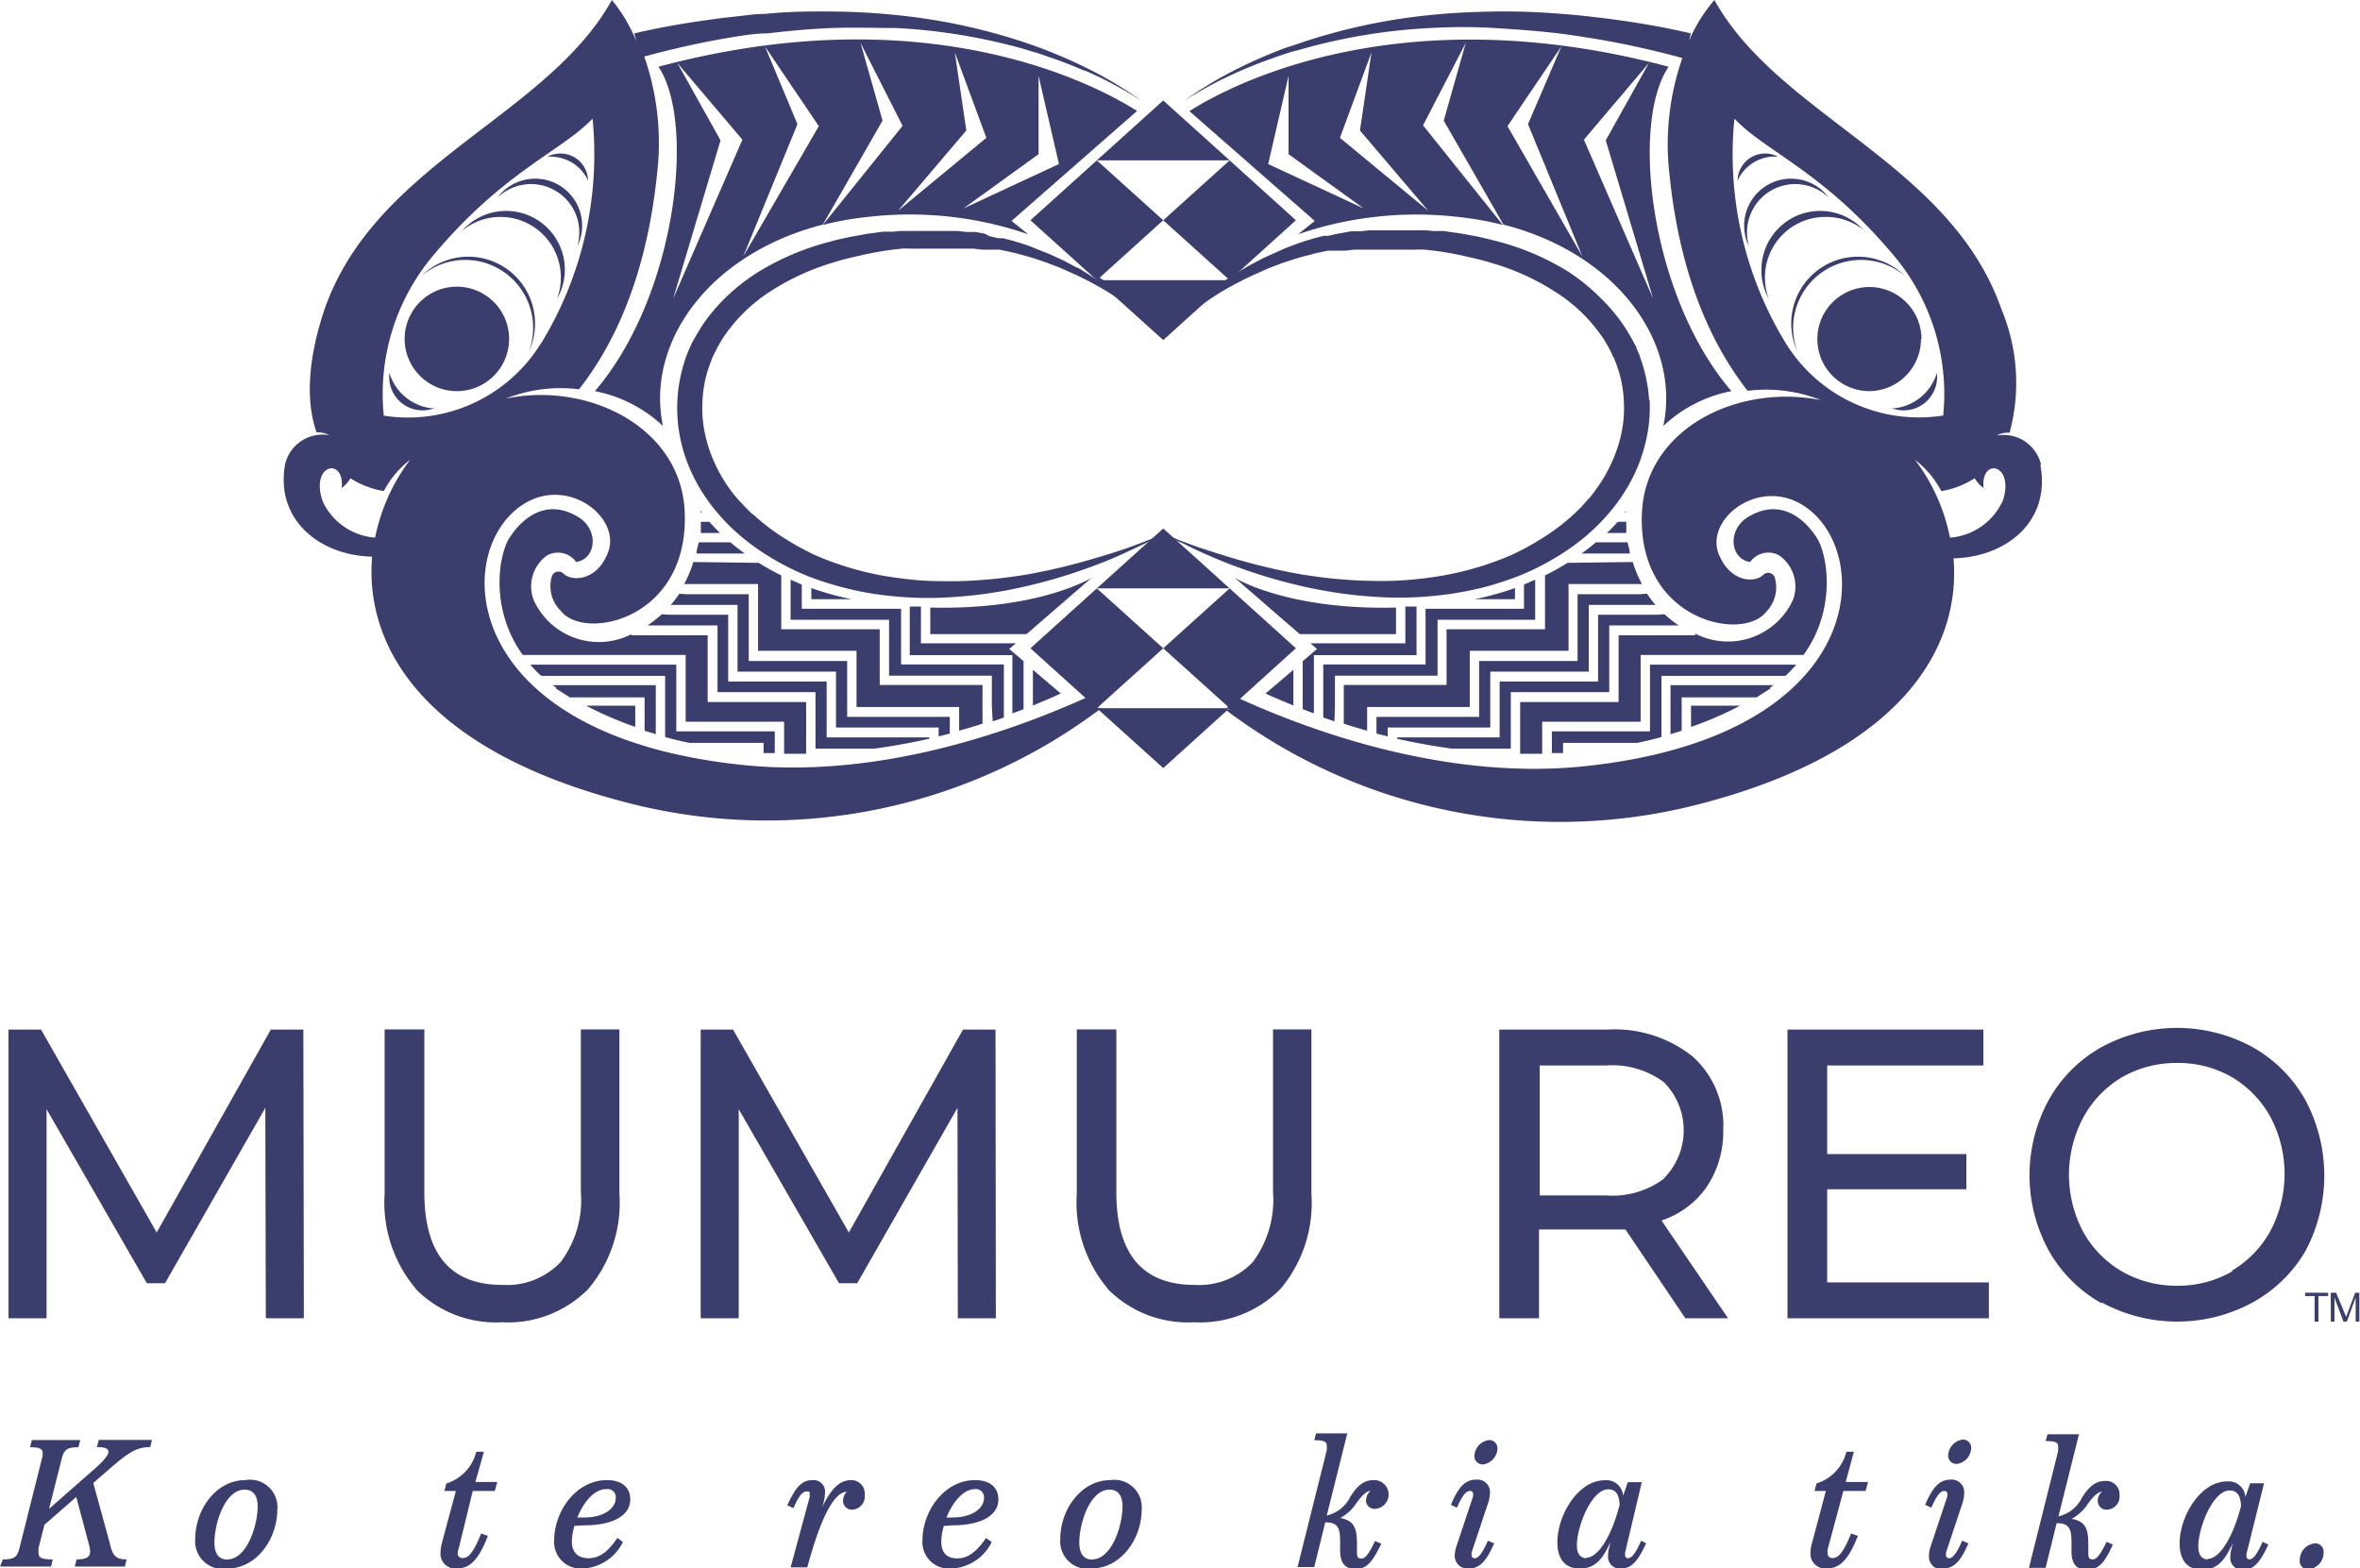
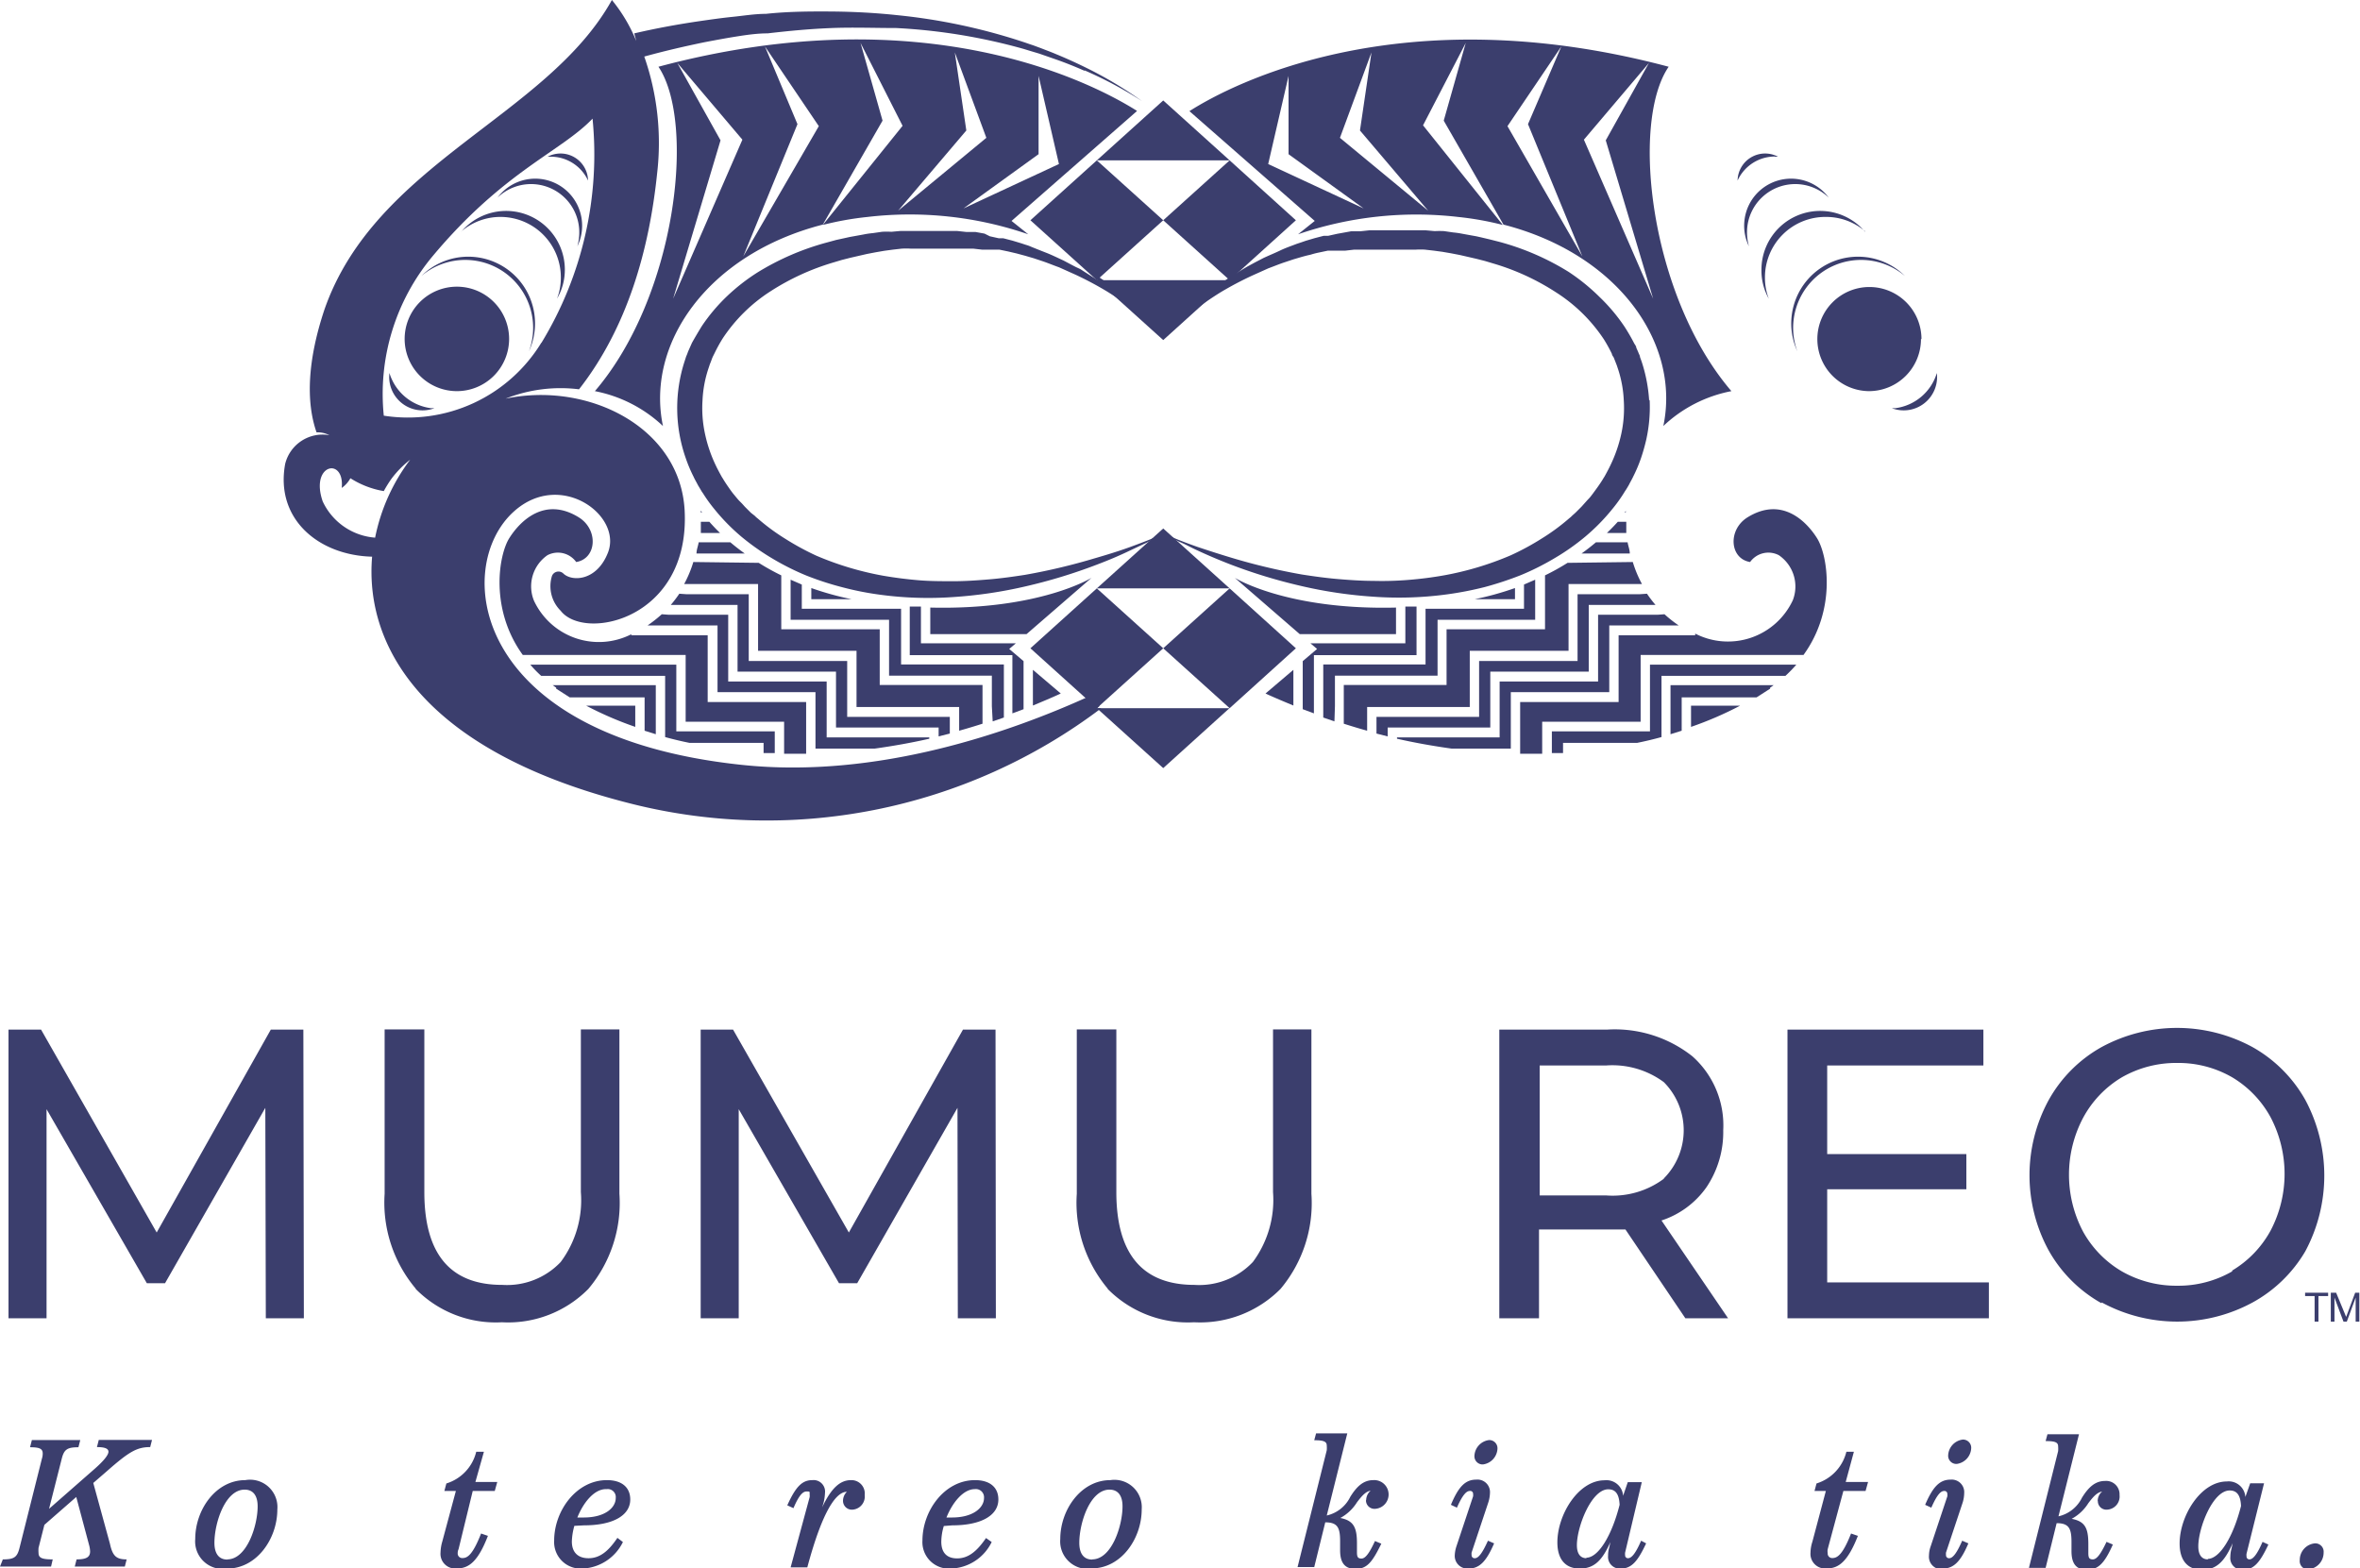
<svg xmlns="http://www.w3.org/2000/svg" viewBox="0 0 141.43 93.99">
  <defs>
    <style>.cls-1{fill:#3b3e6d}</style>
  </defs>
  <g id="Layer_2" data-name="Layer 2">
    <g id="Layer_1-2" data-name="Layer 1">
      <path class="cls-1" d="M16.23 61.7 9.39 73.86 2.46 61.7H.51V79h2.28V66.47L8.8 76.9h1.09l6.01-10.51.03 12.61h2.28l-.03-17.3h-1.95zM24.91 77.22a8 8 0 0 1-1.86-5.68v-9.85h2.38v9.75q0 5.57 4.68 5.56a4.43 4.43 0 0 0 3.49-1.37 6.18 6.18 0 0 0 1.21-4.19v-9.75h2.31v9.85a8 8 0 0 1-1.86 5.7 6.76 6.76 0 0 1-5.18 2 6.73 6.73 0 0 1-5.17-2M57.4 79l-.02-12.61-6.01 10.51h-1.09l-6.01-10.43V79h-2.28V61.7h1.94l6.94 12.16 6.84-12.16h1.95l.02 17.3H57.4zM66.38 77.22a8 8 0 0 1-1.85-5.68v-9.85h2.37v9.75c0 3.71 1.57 5.56 4.68 5.56a4.43 4.43 0 0 0 3.5-1.37 6.24 6.24 0 0 0 1.21-4.19v-9.75h2.3v9.85a8 8 0 0 1-1.85 5.7 6.78 6.78 0 0 1-5.18 2 6.75 6.75 0 0 1-5.18-2M99.71 70.62a4.09 4.09 0 0 0 0-5.77 5.19 5.19 0 0 0-3.44-1h-4v7.79h4a5.14 5.14 0 0 0 3.44-1M101 79l-3.59-5.32h-5.18V79h-2.38V61.7h6.49a7.49 7.49 0 0 1 5.08 1.6 5.54 5.54 0 0 1 1.85 4.43 5.92 5.92 0 0 1-1 3.41 5.31 5.31 0 0 1-2.7 2l3.99 5.86ZM119.19 76.85V79h-12.07V61.7h11.74v2.15h-9.36v5.31h8.34v2.11h-8.34v5.58h9.69zM133.77 76.14a6.29 6.29 0 0 0 2.3-2.39 7.3 7.3 0 0 0 0-6.8 6.29 6.29 0 0 0-2.3-2.39 6.44 6.44 0 0 0-3.29-.86 6.55 6.55 0 0 0-3.32.86 6.29 6.29 0 0 0-2.33 2.44 7.3 7.3 0 0 0 0 6.8 6.29 6.29 0 0 0 2.33 2.39 6.55 6.55 0 0 0 3.32.86 6.44 6.44 0 0 0 3.29-.86m-7.83 1.91a8.25 8.25 0 0 1-3.17-3.17 9.41 9.41 0 0 1 0-9 8.21 8.21 0 0 1 3.17-3.18 9.48 9.48 0 0 1 9.05 0 8.27 8.27 0 0 1 3.16 3.16 9.61 9.61 0 0 1 0 9.08 8.27 8.27 0 0 1-3.15 3.06 9.48 9.48 0 0 1-9.05 0M115.15 20.32a3.12 3.12 0 1 0-3.15 3.12 3.12 3.12 0 0 0 3.12-3.12M106.37 9.39h.18a1.65 1.65 0 0 0-2.42 1.43 2.46 2.46 0 0 1 2.24-1.44M116.07 22.36a3 3 0 0 1-2.48 2.1h-.22a2 2 0 0 0 2.7-2.12" />
      <path class="cls-1" d="M114.16 16.54a4 4 0 0 0-6.45 4.51 4.07 4.07 0 0 1 6.45-4.51" />
      <path class="cls-1" d="M111.77 13.89a3.52 3.52 0 0 0-6.21 2.27 3.43 3.43 0 0 0 .44 1.74 3.47 3.47 0 0 1-.23-1.25 3.62 3.62 0 0 1 3.66-3.65 3.58 3.58 0 0 1 2.34.86" />
      <path class="cls-1" d="M104.7 13.75a2.89 2.89 0 0 1 4.89-1.91 2.81 2.81 0 0 0-5.06 1.51 2.79 2.79 0 0 0 .28 1.41 3.08 3.08 0 0 1-.11-1M98.83 24a9.24 9.24 0 0 0-.45-2.33l-.1-.28c0-.09-.07-.18-.1-.28l-.12-.27c0-.09-.08-.18-.13-.27a11.72 11.72 0 0 0-.58-1 10.77 10.77 0 0 0-1.51-1.79A12 12 0 0 0 94 16.29a15.47 15.47 0 0 0-4.16-1.8l-.55-.14-.55-.13-.27-.06-.28-.05-.55-.1a5.21 5.21 0 0 0-.55-.08l-.55-.08a5.54 5.54 0 0 0-.56 0l-.56-.05H82.08l-.56.06h-.55l-.55.1-.28.05-.27.06-.27.06h-.27l-.54.14-.54.16-.26.09-.27.09c-.34.13-.69.25-1 .4s-.68.3-1 .45l-.5.26-.24.13-.24.13c-.35.21-.7.42-1 .64h-.05c-.26.18-.53.36-.78.55a17.65 17.65 0 0 0-1.68 1.41c-.27.26-.53.52-.77.79s-.48.55-.69.84a13.69 13.69 0 0 1 1.6-1.45 19.41 19.41 0 0 1 1.77-1.24 20.38 20.38 0 0 1 1.89-1l.49-.22.49-.22c.33-.12.66-.26 1-.37l.51-.17.51-.15.26-.07.26-.06a4.77 4.77 0 0 1 .51-.13l.52-.11h1.05l.53-.06h3.7a4.75 4.75 0 0 1 .53 0l.53.06.52.07.52.09.52.1 1 .23.51.13.5.15a14.29 14.29 0 0 1 3.76 1.73 9.65 9.65 0 0 1 2.87 2.82 9.17 9.17 0 0 1 .48.87c0 .07.07.15.11.22l.09.23.09.23.08.24a7 7 0 0 1 .34 1.87 7.25 7.25 0 0 1-.15 2 8.37 8.37 0 0 1-.65 1.88c-.07.15-.15.3-.23.45l-.12.22-.07.11-.06.1c-.18.29-.38.56-.58.83s-.22.27-.33.39l-.17.19-.17.19-.09.09-.09.09-.18.18-.19.17a1.54 1.54 0 0 1-.19.17 12.43 12.43 0 0 1-1.66 1.22 15.42 15.42 0 0 1-1.85 1 18.45 18.45 0 0 1-4 1.2q-1 .18-2.1.27t-2.13.06c-.71 0-1.42-.05-2.13-.11s-1.43-.16-2.14-.27a36.55 36.55 0 0 1-4.21-1q-1-.3-2.07-.66c-.68-.24-1.36-.5-2-.79.31.19.63.36 1 .52s.66.33 1 .48c.66.31 1.33.59 2 .85a31.83 31.83 0 0 0 4.2 1.28 26.79 26.79 0 0 0 4.37.65 21.48 21.48 0 0 0 4.46-.15 20.35 20.35 0 0 0 2.2-.43 20 20 0 0 0 2.15-.71 15.41 15.41 0 0 0 2-1A13.53 13.53 0 0 0 95 32.16a12 12 0 0 0 1.62-1.65 9 9 0 0 0 .68-.94l.08-.13.08-.12.15-.25c.09-.18.19-.35.27-.52a8.68 8.68 0 0 0 .46-1.09 11.16 11.16 0 0 0 .32-1.13 9 9 0 0 0 .2-2.37M97.44 30.6l-.07.11h.06a.5.5 0 0 1 0-.11M94.78 33.17h2.89c0-.23-.1-.46-.13-.67h-1.9c-.26.22-.54.44-.86.67M80 42.32v-1.83h6.15v-3.35H92v-2.4l-.67.29v1.45h-5.9v3.34H79.3V43l.67.23Z" />
      <path class="cls-1" d="M88.37 35.91h2.42v-.67a17.94 17.94 0 0 1-2.42.67M78.74 42.32v-3.06h6.15v-2.91h-.67v2.2h-5.69l.4.34-.86.73v2.88l.67.25ZM96.26 31.94h1.2v-.67h-.51c-.17.19-.39.42-.65.67M99.34 36.84h-3.57v4h-5.9v3.35h-6.15v.08c1.1.25 2.19.44 3.26.59h3.56v-3.38h5.9v-4h4.16a7.39 7.39 0 0 1-.85-.67Z" />
      <path class="cls-1" d="M93.94 33.73a14.11 14.11 0 0 1-1.35.75v3.23h-5.9v3.34h-6.16v2.32c.47.15.93.29 1.4.42v-1.42h6.15V39H94v-4h4.4a7 7 0 0 1-.55-1.32ZM101.34 42.29v1.27a21 21 0 0 0 2.94-1.27h-2.94Z" />
      <path class="cls-1" d="m106.08 41.21.21-.15h-6.18V44l.67-.21v-2h4.49l.81-.52" />
      <path class="cls-1" d="M107.63 39.83h-8.75v4H93v1.3h.67v-.61h4.43c.5-.1 1-.22 1.47-.35V40.5H107a8.15 8.15 0 0 0 .65-.67M94.23 45" />
      <path class="cls-1" d="M101.59 38.07H97v4h-5.9v3.1h1.32v-1.92h5.9v-4h9.76c2-2.76 1.44-6 .81-7s-2.1-2.52-4.16-1.25c-1.2.74-1.08 2.48.15 2.68a1.35 1.35 0 0 1 1.72-.41 2.27 2.27 0 0 1 .84 2.7 4.29 4.29 0 0 1-5.85 2M81.8 38h1.86v-1.59c-6.55.16-9.66-1.78-9.66-1.78L77.89 38ZM77.51 40.14l-1.67 1.42c.56.26 1.12.49 1.67.72Z" />
      <path class="cls-1" d="M98.26 35.61h-3.72v4h-5.9v3.35h-6.15v1l.67.17v-.53h6.15v-3.35h5.9v-4h4a7.43 7.43 0 0 1-.51-.67Z" />
-       <path class="cls-1" d="M120 30.05a3.78 3.78 0 0 1-3.14 2.17 11.44 11.44 0 0 0-2.1-4.67 6.34 6.34 0 0 1 1.12 1.14c.17.25.33.5.46.74a5.27 5.27 0 0 0 2-.77 1.85 1.85 0 0 0 .53.58c-.18-1.87 1.91-1.44 1.14.81m-3.62-5.14a9.37 9.37 0 0 1-9.39-4.37 21.69 21.69 0 0 1-3.06-13.43c1.89 2 5.33 3.15 9.59 8.25a12.87 12.87 0 0 1 2.92 9.55m5.86 2.91a2.31 2.31 0 0 0-2.65-1.72 1.44 1.44 0 0 1 .77-.17 11.4 11.4 0 0 0-.47-7.35C116.9 9.76 106.63 7 102.74 0a9.56 9.56 0 0 0-1.53 2.46l.12-.46c-1.29-.3-2.59-.54-3.89-.73-.66-.1-1.31-.18-2-.26s-1.31-.14-2-.19C92.2.72 90.88.67 89.57.69s-2.63.08-3.94.22A35.28 35.28 0 0 0 78 2.55l-.23.08-.24.08-.53.17c-.3.12-.61.23-.91.36-.61.25-1.2.52-1.79.81a23.77 23.77 0 0 0-3.35 2 24.09 24.09 0 0 1 3.45-1.83c.6-.26 1.2-.5 1.81-.71.31-.12.61-.21.92-.32l.47-.14.23-.05.23-.07a34.74 34.74 0 0 1 7.63-1.25c1.29-.07 2.58-.08 3.86 0s2.57.17 3.85.32c.64.08 1.27.18 1.91.28s1.27.22 1.9.34c1.21.25 2.42.53 3.61.86a15.72 15.72 0 0 0-.77 7c.47 4.55 1.77 9.21 4.68 12.94a8.94 8.94 0 0 1 4.4.56c-5-1-10.47 1.7-10.73 6.7-.33 6.49 6 7.81 7.43 6a2.1 2.1 0 0 0 .52-2.1.42.42 0 0 0-.67-.14c-.51.51-2 .48-2.69-1.26-.85-2.23 2.86-4.94 5.63-2.47 3.7 3.3 2.66 13.46-13.58 15.2-8.21.88-16.29-2-20.9-4.11l-.61.58.15.14h-.25a33.24 33.24 0 0 0 28.48 5.65c12.12-3.16 15.61-9.4 15.16-14.71 3.23-.08 5.82-2.26 5.21-5.56" />
      <path class="cls-1" d="m99.07 17.9-4.15-9.53 3.9-4.6-2.59 4.64ZM90.34 7.56l3.23-4.78-2 4.66 3.26 7.93Zm-4.75 5.07L80.3 8.26l1.89-5.12-.69 4.68ZM76 9.83l1.22-5.28v4.69l4.5 3.25Zm-4.72-3.17 7.51 6.58-1 .8A21.81 21.81 0 0 1 87.37 13a18.36 18.36 0 0 1 2.69.48l-4.78-5.97 2.56-4.94-1.32 4.66 3.58 6.23c6.89 1.77 10.62 7.13 9.58 12.07a8.17 8.17 0 0 1 4.08-2.09C98.89 17.76 97.69 7.37 100 4 84-.26 73.88 5 71.28 6.66M24.25 20.32a3.13 3.13 0 1 1 3.13 3.12 3.13 3.13 0 0 1-3.13-3.12M33 9.39h-.18a1.65 1.65 0 0 1 2.42 1.43A2.46 2.46 0 0 0 33 9.39M23.34 22.36a3 3 0 0 0 2.48 2.1h.22a2 2 0 0 1-2.7-2.12" />
      <path class="cls-1" d="M25.25 16.54a4 4 0 0 1 6.45 4.51 4.07 4.07 0 0 0-6.45-4.51" />
      <path class="cls-1" d="M27.64 13.89a3.52 3.52 0 0 1 6.21 2.27 3.43 3.43 0 0 1-.47 1.74 3.47 3.47 0 0 0 .23-1.25A3.62 3.62 0 0 0 30 13a3.58 3.58 0 0 0-2.34.86" />
      <path class="cls-1" d="M34.71 13.75a2.89 2.89 0 0 0-4.89-1.91 2.81 2.81 0 0 1 5.06 1.51 2.79 2.79 0 0 1-.28 1.41 3.08 3.08 0 0 0 .11-1M65.75 16.77c-.34-.22-.69-.43-1-.64l-.28-.13-.25-.13-.49-.26c-.33-.15-.67-.32-1-.45s-.69-.27-1-.4a2 2 0 0 0-.26-.09l-.27-.09-.53-.16-.54-.14h-.27l-.27-.06-.27-.06L59 14l-.55-.1h-.55l-.56-.06H53.98l-.56.05a5.29 5.29 0 0 0-.56 0l-.55.08a4.85 4.85 0 0 0-.55.08l-.55.1-.28.05-.27.06-.55.12-.55.15a15.67 15.67 0 0 0-4.17 1.8 11.87 11.87 0 0 0-1.82 1.42 10.77 10.77 0 0 0-1.51 1.79c-.21.34-.41.68-.59 1l-.12.27-.12.27a2.33 2.33 0 0 1-.11.28l-.09.28a9.08 9.08 0 0 0 .07 5.83 8.68 8.68 0 0 0 .46 1.09c.08.18.18.34.27.52l.15.25.07.12.09.13a9 9 0 0 0 .68.94 12 12 0 0 0 1.62 1.65 14.43 14.43 0 0 0 1.88 1.32 15.41 15.41 0 0 0 2 1 18 18 0 0 0 2.15.7 18.22 18.22 0 0 0 2.2.44 21.48 21.48 0 0 0 4.46.15 26.79 26.79 0 0 0 4.37-.65 31.83 31.83 0 0 0 4.2-1.28c.69-.26 1.36-.54 2-.85l1-.47c.33-.17.65-.34 1-.53-.66.29-1.34.55-2 .79s-1.38.46-2.07.66a36.55 36.55 0 0 1-4.21 1c-.71.11-1.42.21-2.14.27s-1.42.11-2.13.11-1.43 0-2.13-.06-1.41-.15-2.1-.27a18.54 18.54 0 0 1-4-1.2 16.07 16.07 0 0 1-1.84-1 12.43 12.43 0 0 1-1.66-1.22 1.54 1.54 0 0 1-.19-.17l-.23-.18-.18-.18-.09-.09-.09-.09-.17-.19-.18-.18c-.12-.13-.22-.26-.33-.39s-.4-.54-.58-.83l-.06-.1-.07-.11-.12-.22c-.08-.15-.16-.3-.23-.45a8.37 8.37 0 0 1-.65-1.9 7.25 7.25 0 0 1-.15-2 7 7 0 0 1 .36-1.93l.08-.24.09-.23a2.18 2.18 0 0 1 .09-.23l.11-.22a9.17 9.17 0 0 1 .48-.87 9.73 9.73 0 0 1 2.86-2.82 14.51 14.51 0 0 1 3.77-1.73l.5-.15.51-.13 1-.23.52-.1.52-.09.52-.07.53-.06a4.53 4.53 0 0 1 .53 0h3.75l.53.06h1.04l.53.11.51.12.26.07.26.07.51.15.51.17c.33.11.66.25 1 .37l.49.22.49.22a20.22 20.22 0 0 1 1.88 1 18.11 18.11 0 0 1 1.77 1.24 13 13 0 0 1 1.61 1.45c-.21-.29-.45-.57-.69-.84s-.5-.53-.77-.79a19 19 0 0 0-1.68-1.41c-.25-.19-.52-.37-.78-.55ZM42 30.6l.07.11H42a.87.87 0 0 1 0-.11M44.63 33.17h-2.89c0-.23.1-.46.13-.67h1.9c.26.22.54.44.86.67M59.44 42.32v-1.83h-6.16v-3.35h-5.9v-2.4l.67.29v1.45H54v3.34h6.16V43l-.67.23Z" />
      <path class="cls-1" d="M51 35.91h-2.38v-.67a17.94 17.94 0 0 0 2.42.67M60.67 42.32v-3.06h-6.15v-2.91h.67v2.2h5.69l-.4.34.86.73v2.88l-.67.25ZM43.14 31.94H42v-.67h.51c.17.19.38.42.64.67M40.07 36.84h3.57v4h5.9v3.35h6.15v.08c-1.1.25-2.19.44-3.26.59h-3.56v-3.38H43v-4h-4.19a8.37 8.37 0 0 0 .85-.67Z" />
      <path class="cls-1" d="M45.47 33.73a14.11 14.11 0 0 0 1.35.75v3.23h5.9v3.34h6.16v2.32c-.47.15-.93.29-1.4.42v-1.42h-6.15V39h-5.9v-4H41a7 7 0 0 0 .55-1.32ZM38.07 42.29v1.27a21 21 0 0 1-2.94-1.27h2.94Z" />
      <path class="cls-1" d="m33.33 41.21-.21-.15h6.18V44l-.67-.21v-2h-4.49l-.81-.52" />
      <path class="cls-1" d="M31.78 39.83h8.75v4h5.9v1.3h-.67v-.61h-4.43c-.5-.1-1-.22-1.47-.35V40.5h-7.43a6.78 6.78 0 0 1-.65-.67M45.18 45" />
      <path class="cls-1" d="M37.82 38.07h4.59v4h5.9v3.1h-1.32v-1.92h-5.9v-4h-9.76c-2-2.76-1.44-6-.81-7s2.1-2.52 4.16-1.25c1.2.74 1.08 2.48-.15 2.68a1.35 1.35 0 0 0-1.72-.41A2.27 2.27 0 0 0 32 36a4.29 4.29 0 0 0 5.85 2M57.61 38h-1.86v-1.59c6.54.16 9.66-1.78 9.66-1.78L61.52 38ZM61.9 40.14l1.67 1.42c-.56.26-1.12.49-1.67.72Z" />
      <path class="cls-1" d="M41.14 35.61h3.73v4h5.9v3.35h6.15v1l-.67.17v-.53H50.1v-3.35h-5.9v-4h-4a7.43 7.43 0 0 0 .51-.67Z" />
      <path class="cls-1" d="M32.44 20.54A9.37 9.37 0 0 1 23 24.91a12.87 12.87 0 0 1 2.92-9.55c4.26-5.1 7.7-6.27 9.59-8.25a21.69 21.69 0 0 1-3.06 13.43M21 28.66a5.38 5.38 0 0 0 2 .77 7.45 7.45 0 0 1 .46-.74 6 6 0 0 1 1.12-1.14 11.44 11.44 0 0 0-2.1 4.67 3.78 3.78 0 0 1-3.14-2.17c-.78-2.25 1.32-2.68 1.14-.81a1.76 1.76 0 0 0 .52-.58M65 4.22a23.67 23.67 0 0 1 3.44 1.84 23.77 23.77 0 0 0-3.35-2c-.59-.29-1.18-.56-1.79-.81-.3-.13-.61-.24-.91-.36l-.46-.17-.24-.08-.23-.08A35.28 35.28 0 0 0 53.78.91C52.47.77 51.16.7 49.84.69s-2.63 0-3.94.14c-.66 0-1.31.11-2 .18s-1.3.16-2 .26c-1.3.19-2.6.43-3.89.73l.12.46A9.56 9.56 0 0 0 36.67 0C32.78 7 22.5 9.76 19.44 18.56c-1 3-1.12 5.49-.47 7.35a1.54 1.54 0 0 1 .77.17 2.31 2.31 0 0 0-2.65 1.72c-.61 3.3 2 5.48 5.21 5.56-.45 5.31 3 11.55 15.16 14.71A33.25 33.25 0 0 0 66 42.44h-.25l.15-.14-.61-.58c-4.61 2.1-12.69 5-20.9 4.11-16.24-1.74-17.28-11.9-13.58-15.19 2.77-2.48 6.48.23 5.63 2.46-.67 1.74-2.18 1.77-2.69 1.26a.42.42 0 0 0-.67.15 2.07 2.07 0 0 0 .52 2.09c1.42 1.85 7.76.52 7.43-6-.26-5-5.78-7.75-10.73-6.71a8.94 8.94 0 0 1 4.4-.56c2.91-3.72 4.21-8.39 4.68-12.94a15.72 15.72 0 0 0-.77-7c1.19-.33 2.4-.61 3.61-.86.63-.12 1.27-.24 1.9-.34S45.37 2 46 2c1.28-.15 2.56-.27 3.85-.32s2.57 0 3.86 0a34.74 34.74 0 0 1 7.63 1.25l.23.07.23.07.47.14.92.32c.61.21 1.21.45 1.8.71" />
      <path class="cls-1" d="m40.34 17.9 4.15-9.53-3.9-4.6 2.59 4.64Zm8.73-10.34-3.23-4.78 1.95 4.66-3.25 7.93Zm4.75 5.07 5.29-4.37-1.89-5.12.69 4.68Zm9.64-2.8-1.22-5.28v4.69l-4.5 3.25Zm4.67-3.17-7.51 6.58 1 .8A21.81 21.81 0 0 0 52 13a18.36 18.36 0 0 0-2.69.48l4.78-5.94-2.52-4.97 1.32 4.66-3.58 6.23c-6.89 1.77-10.62 7.13-9.58 12.07a8.22 8.22 0 0 0-4.08-2.09C40.52 17.76 41.72 7.37 39.46 4c16-4.28 26.07 1 28.67 2.64M73.69 35.26l-3.98-3.59-3.98 3.59h7.96zM69.71 38.85l-3.98-3.59-3.98 3.59 3.98 3.59 3.98-3.59z" />
      <path class="cls-1" d="m65.73 42.44 3.98 3.59 3.97-3.59h-7.95zM73.69 42.44l3.97-3.59-3.97-3.59-3.98 3.59 3.98 3.59zM73.69 9.61l-3.98-3.59-3.98 3.59h7.96zM69.71 13.2l-3.98-3.59-3.98 3.59 3.98 3.59 3.98-3.59zM65.73 16.79l3.98 3.59 3.97-3.59h-7.95zM73.69 16.79l3.97-3.59-3.97-3.59-3.98 3.59 3.98 3.59zM138.14 77.47v.2h.57v1.53h.23v-1.53h.58v-.2Zm3 0-.54 1.45-.6-1.45h-.32v1.73h.22v-1.44l.54 1.44h.2l.53-1.44v1.44h.22v-1.73ZM9 86.72l.11-.43H5.92l-.11.43c.47 0 .69.09.69.28s-.28.54-.8 1l-2.76 2.42.76-3c.14-.56.33-.69 1-.69l.11-.43h-2.9l-.11.43c.55 0 .76.08.76.37a1 1 0 0 1-.05.32l-1.34 5.34c-.14.56-.32.69-1 .69l-.17.43h3.06l.1-.43c-.62 0-.85-.08-.85-.38a1.88 1.88 0 0 1 0-.31l.35-1.38 1.91-1.67.78 2.92a1.64 1.64 0 0 1 .05.34c0 .36-.25.48-.81.48l-.11.43h3l.11-.43c-.61 0-.84-.19-1-.93l-1-3.65.82-.71C7.73 87 8.2 86.72 9 86.72M13.62 94c1.76 0 3-1.78 3-3.54a1.64 1.64 0 0 0-1.92-1.76c-1.77 0-3 1.78-3 3.53A1.65 1.65 0 0 0 13.62 94m0-.54c-.51 0-.77-.37-.77-1 0-1.19.64-3.19 1.81-3.19.52 0 .78.37.78 1 0 1.17-.65 3.18-1.82 3.18m14.71-4.1h1.32l.15-.54h-1.31L29 87h-.46a2.64 2.64 0 0 1-1.79 1.9l-.12.45h.69l-.82 3.05a2.51 2.51 0 0 0-.1.64.88.88 0 0 0 1 .95c.72 0 1.26-.45 1.84-1.95l-.41-.14c-.51 1.3-.83 1.47-1.11 1.47a.27.27 0 0 1-.29-.3.5.5 0 0 1 .05-.23ZM35 91.41c1.73 0 2.77-.59 2.77-1.55 0-.72-.5-1.16-1.4-1.16-1.83 0-3.16 1.84-3.16 3.62A1.59 1.59 0 0 0 34.9 94a2.83 2.83 0 0 0 2.43-1.59l-.33-.25c-.55.82-1.07 1.22-1.73 1.22s-1-.38-1-1a3.81 3.81 0 0 1 .15-.94Zm1.36-2.17a.48.48 0 0 1 .54.53c0 .59-.65 1.17-1.92 1.17h-.38c.35-.88 1-1.7 1.71-1.7M51 88.7c-.64 0-1.17.45-1.73 1.63l.08-.26a2.91 2.91 0 0 0 .09-.6.69.69 0 0 0-.76-.77c-.62 0-1 .41-1.5 1.51l.37.17c.33-.77.56-1 .78-1s.19 0 .19.18a.56.56 0 0 1 0 .16l-1.14 4.21h1c.93-3.47 1.75-4.53 2.37-4.53a.76.76 0 0 0-.23.54.53.53 0 0 0 .57.53.79.79 0 0 0 .73-.88.8.8 0 0 0-.82-.89m6.07 2.71c1.72 0 2.76-.59 2.76-1.55 0-.72-.5-1.16-1.4-1.16-1.83 0-3.15 1.84-3.15 3.62A1.59 1.59 0 0 0 57 94a2.82 2.82 0 0 0 2.43-1.59l-.34-.24c-.56.82-1.08 1.22-1.73 1.22s-.95-.38-.95-1a3.39 3.39 0 0 1 .15-.94Zm1.35-2.17a.49.49 0 0 1 .55.53c0 .59-.66 1.17-1.92 1.17h-.33c.35-.88 1-1.7 1.7-1.7m7 4.75c1.77 0 3-1.78 3-3.54a1.64 1.64 0 0 0-1.88-1.75c-1.76 0-3 1.78-3 3.53A1.65 1.65 0 0 0 65.45 94m0-.54c-.51 0-.77-.37-.77-1 0-1.19.64-3.19 1.81-3.19.52 0 .78.37.78 1 0 1.17-.65 3.18-1.82 3.18m16.41-3.56a.51.51 0 0 0 .55.53.86.86 0 0 0-.11-1.72c-.6 0-1 .39-1.38 1a2.08 2.08 0 0 1-1.41 1.12l1.23-4.92h-1.87l-.11.41c.55 0 .75.07.75.32a1.86 1.86 0 0 1 0 .28l-1.75 7h1l.66-2.68c.74 0 .89.32.89 1.13v.54c0 .69.23 1.12.92 1.12s1-.39 1.55-1.51l-.38-.16c-.36.78-.59 1.05-.81 1.05s-.27-.1-.27-.38v-.54c0-.94-.2-1.36-1-1.51a2.68 2.68 0 0 0 1-.94c.34-.45.54-.64.82-.7a.78.78 0 0 0-.27.59m7-2.16a1 1 0 0 0 .87-.94.49.49 0 0 0-.51-.52 1 1 0 0 0-.87.94.49.49 0 0 0 .51.52M88 94c.65 0 1.06-.4 1.54-1.51l-.37-.16c-.34.76-.58 1.05-.78 1.05a.18.18 0 0 1-.2-.2.53.53 0 0 1 0-.14l1-3a2 2 0 0 0 .1-.56.75.75 0 0 0-.82-.81c-.65 0-1.06.41-1.52 1.51l.36.17c.34-.77.57-1 .77-1a.17.17 0 0 1 .2.18.53.53 0 0 1 0 .14l-1 3a2 2 0 0 0-.1.55.76.76 0 0 0 .82.78m10.35-1.67c-.33.76-.57 1.05-.79 1.05a.17.17 0 0 1-.17-.18.6.6 0 0 1 0-.16l1-4.22h-.84l-.28.82a1 1 0 0 0-1.11-.93c-1.58 0-2.83 2.07-2.83 3.72 0 1 .47 1.57 1.34 1.57s1.35-.49 1.84-1.59l-.08.36a1.53 1.53 0 0 0-.06.46.7.7 0 0 0 .76.77c.63 0 1-.4 1.52-1.51Zm-3.27 1.05c-.38 0-.58-.28-.58-.78 0-1.11.87-3.35 1.88-3.35.44 0 .65.29.68.93-.48 1.89-1.29 3.17-2 3.17m15.41-4h1.33l.15-.54h-1.34l.49-1.81h-.45a2.65 2.65 0 0 1-1.79 1.9l-.12.45h.68l-.81 3.05a2.19 2.19 0 0 0-.11.64.88.88 0 0 0 1 .95c.71 0 1.25-.45 1.84-1.95l-.41-.14c-.51 1.3-.84 1.47-1.12 1.47a.27.27 0 0 1-.28-.3.66.66 0 0 1 0-.23Zm6.79-1.62a1 1 0 0 0 .87-.94.49.49 0 0 0-.51-.52 1 1 0 0 0-.87.94.49.49 0 0 0 .51.52m-.84 6.27c.65 0 1.07-.4 1.54-1.51l-.37-.16c-.33.76-.57 1.05-.78 1.05a.18.18 0 0 1-.19-.2.53.53 0 0 1 0-.14l1-3a2 2 0 0 0 .09-.56.75.75 0 0 0-.81-.81c-.65 0-1.06.41-1.53 1.51l.37.17c.34-.77.56-1 .77-1a.17.17 0 0 1 .19.18.53.53 0 0 1 0 .14l-1 3a1.69 1.69 0 0 0-.1.55.75.75 0 0 0 .81.82m9.31-4.1a.51.51 0 0 0 .54.53.79.79 0 0 0 .76-.88.8.8 0 0 0-.87-.84c-.6 0-1 .39-1.38 1a2.08 2.08 0 0 1-1.41 1.12l1.23-4.92h-1.89l-.11.41c.56 0 .75.07.75.32a1.86 1.86 0 0 1 0 .28l-1.75 7h1l.66-2.68c.74 0 .89.32.89 1.13v.54c0 .69.23 1.12.92 1.12s1.06-.39 1.56-1.51l-.38-.16c-.37.78-.6 1.05-.82 1.05s-.27-.1-.27-.38v-.54c0-.94-.19-1.36-1-1.51a2.68 2.68 0 0 0 1-.94c.34-.45.54-.64.83-.7a.75.75 0 0 0-.27.59m9.88 2.43c-.33.76-.57 1.05-.79 1.05a.17.17 0 0 1-.17-.18.6.6 0 0 1 0-.16l1.05-4.22h-.83l-.29.82a1 1 0 0 0-1.11-.93c-1.57 0-2.83 2.07-2.83 3.72 0 1 .47 1.57 1.34 1.57s1.35-.49 1.84-1.59l-.08.36a1.94 1.94 0 0 0-.06.46.7.7 0 0 0 .76.77c.63 0 1-.4 1.52-1.51Zm-3.27 1.05c-.38 0-.58-.28-.58-.78 0-1.11.87-3.35 1.88-3.35.44 0 .65.29.68.93-.48 1.89-1.29 3.17-2 3.17m6.06.62a1 1 0 0 0 .89-1 .5.5 0 0 0-.53-.55 1 1 0 0 0-.9 1 .5.5 0 0 0 .54.56" />
    </g>
  </g>
</svg>